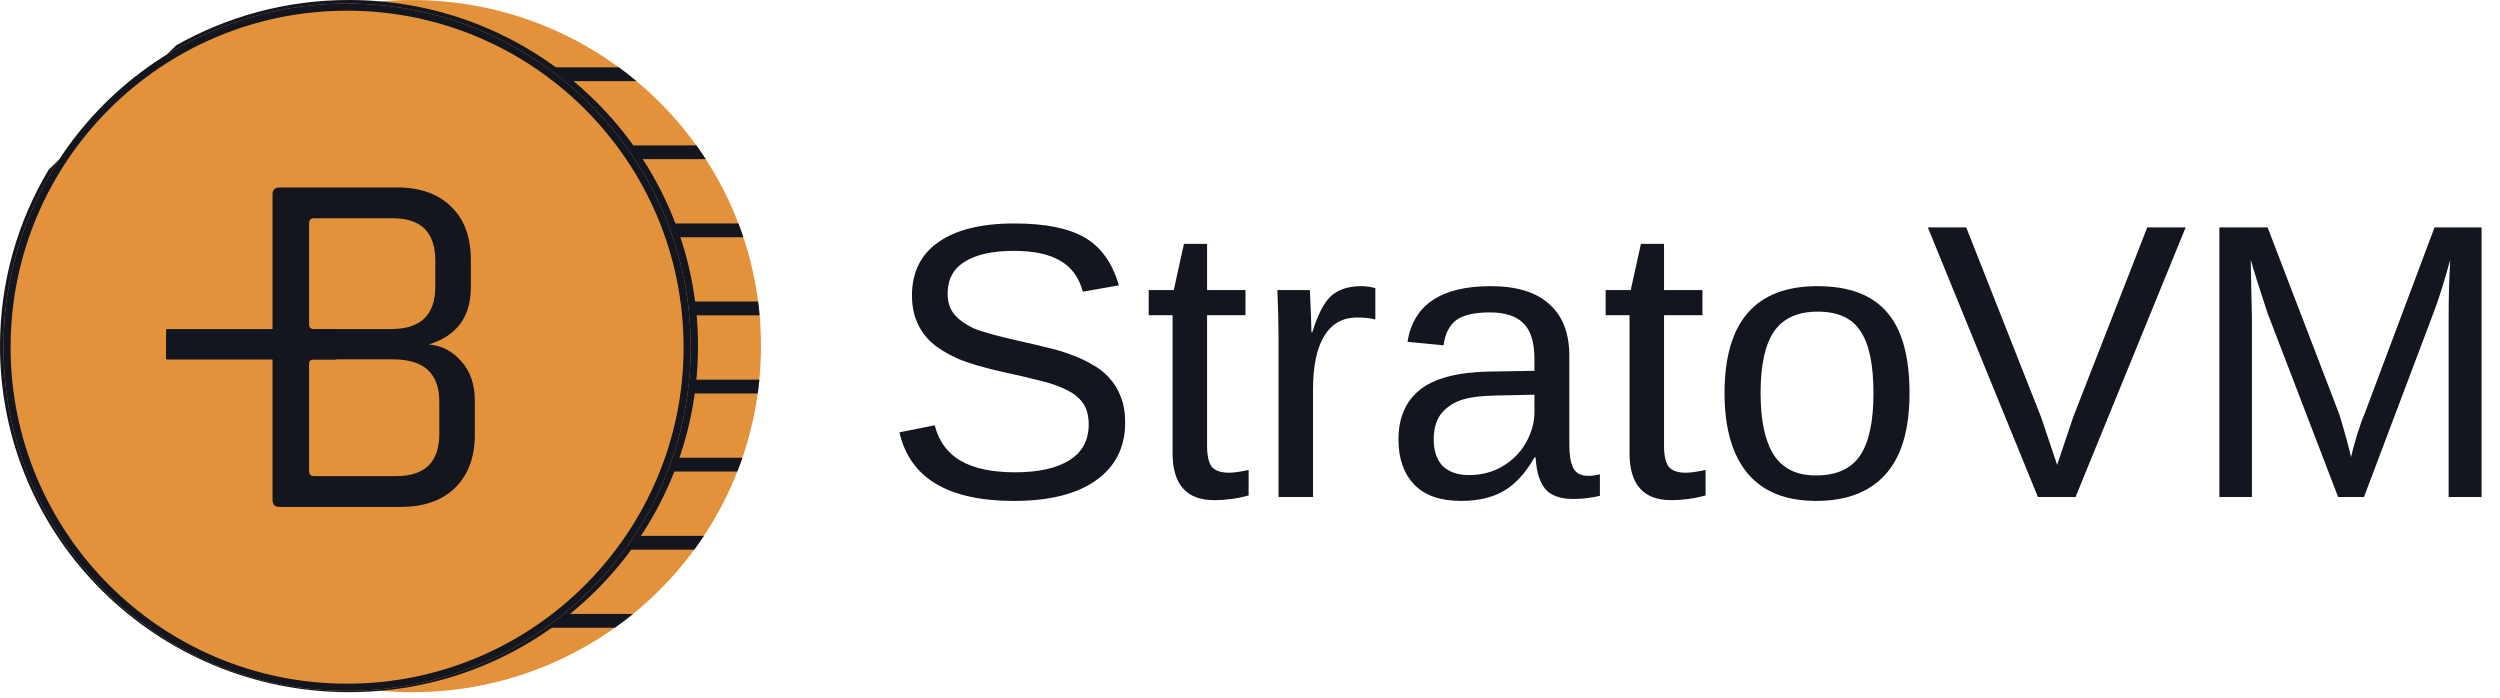
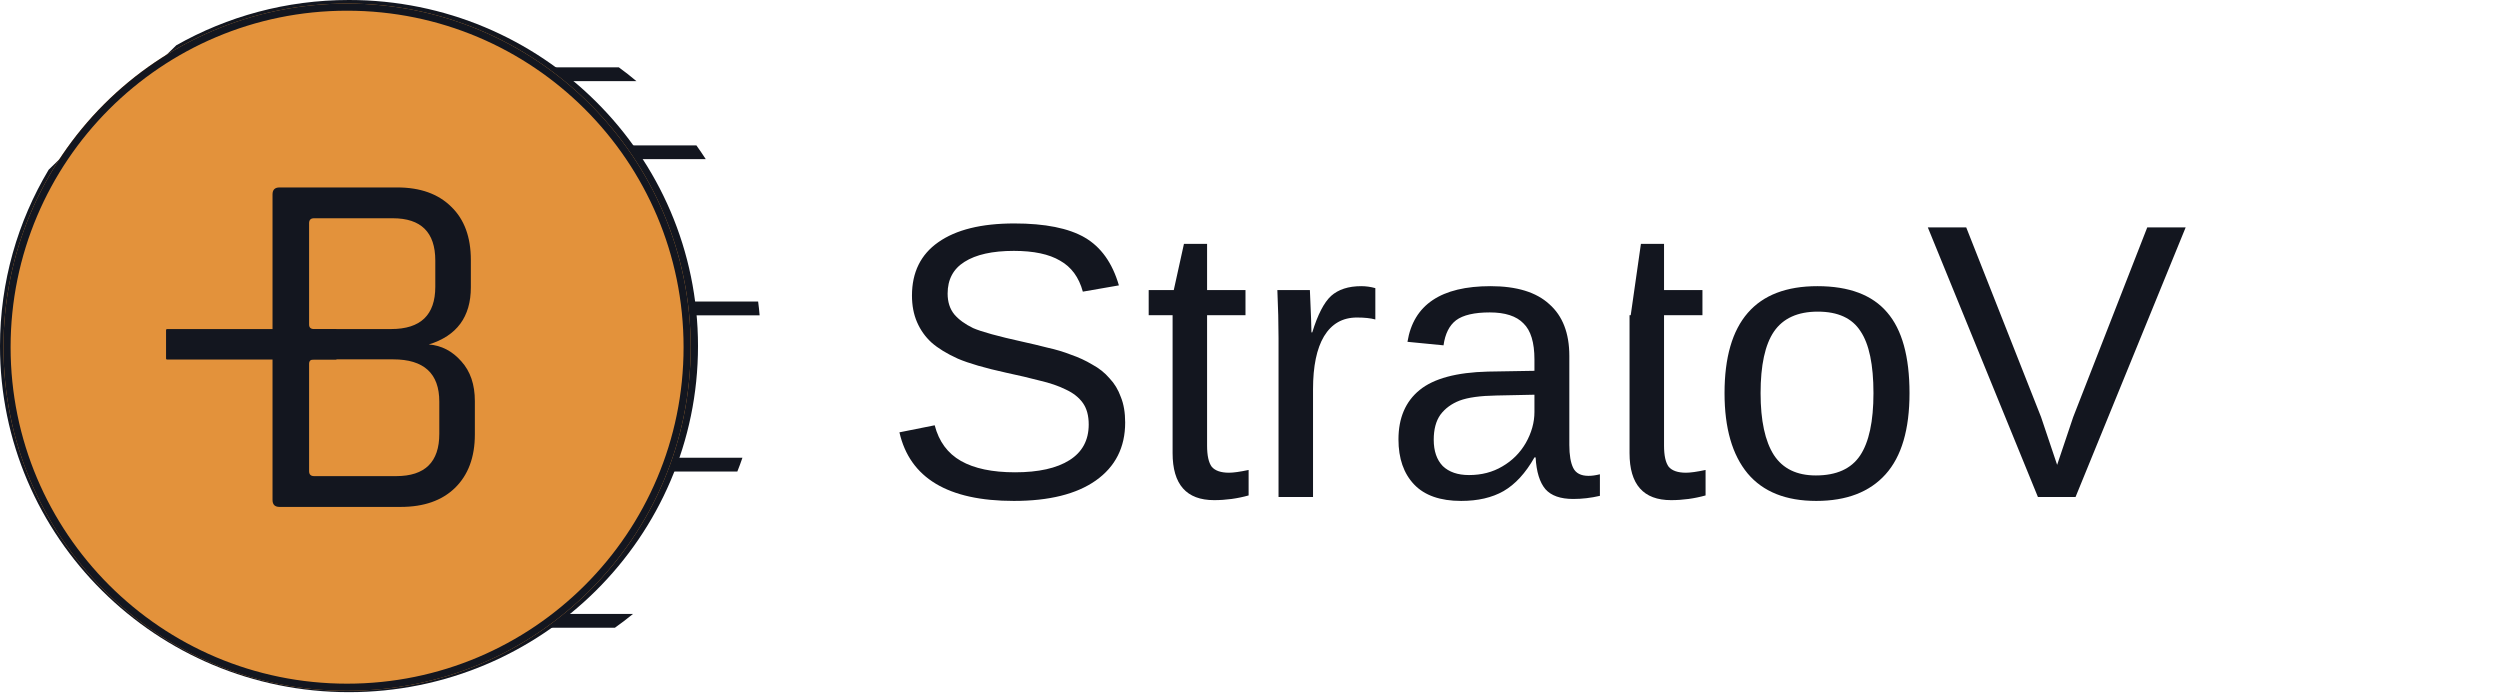
<svg xmlns="http://www.w3.org/2000/svg" width="179" height="50" viewBox="0 0 179 50" fill="none">
-   <path d="M175.323 35.585V22.706C175.323 21.284 175.36 19.918 175.436 18.609C174.987 20.236 174.584 21.509 174.229 22.425L169.262 35.585H167.41L162.359 22.425L161.601 20.096L161.152 18.609L161.181 20.124L161.237 22.706V35.585H158.907V16.28H162.359L167.494 29.665C167.662 30.207 167.831 30.787 167.999 31.404C168.167 32.022 168.28 32.461 168.336 32.723C168.411 32.368 168.56 31.816 168.785 31.068C169.029 30.319 169.197 29.852 169.29 29.665L174.313 16.28H177.68V35.585H175.323Z" fill="#13161F" />
  <path d="M148.609 35.585H145.915L138.031 16.28H140.781L146.14 29.861L147.291 33.285L148.441 29.861L153.744 16.28H156.494L148.609 35.585Z" fill="#13161F" />
  <path d="M136.721 28.15C136.721 30.75 136.151 32.686 135.009 33.958C133.868 35.23 132.213 35.866 130.043 35.866C127.872 35.866 126.236 35.212 125.133 33.902C124.029 32.574 123.477 30.657 123.477 28.15C123.477 23.043 125.694 20.489 130.127 20.489C132.391 20.489 134.055 21.116 135.121 22.369C136.188 23.604 136.721 25.531 136.721 28.15ZM134.14 28.15C134.14 26.111 133.831 24.633 133.213 23.716C132.615 22.781 131.596 22.313 130.155 22.313C128.714 22.313 127.667 22.79 127.012 23.744C126.377 24.68 126.058 26.148 126.058 28.15C126.058 30.114 126.377 31.592 127.012 32.583C127.648 33.556 128.649 34.042 130.014 34.042C131.493 34.042 132.549 33.565 133.186 32.611C133.821 31.657 134.14 30.17 134.14 28.15Z" fill="#13161F" />
-   <path d="M122.119 35.473C121.315 35.698 120.492 35.81 119.65 35.81C117.667 35.81 116.675 34.688 116.675 32.443V22.566H114.964V20.77H116.76L117.49 17.459H119.145V20.77H121.895V22.566H119.145V31.91C119.145 32.62 119.257 33.126 119.482 33.425C119.725 33.706 120.137 33.846 120.716 33.846C121.035 33.846 121.502 33.78 122.119 33.649V35.473Z" fill="#13161F" />
+   <path d="M122.119 35.473C121.315 35.698 120.492 35.81 119.65 35.81C117.667 35.81 116.675 34.688 116.675 32.443V22.566H114.964H116.76L117.49 17.459H119.145V20.77H121.895V22.566H119.145V31.91C119.145 32.62 119.257 33.126 119.482 33.425C119.725 33.706 120.137 33.846 120.716 33.846C121.035 33.846 121.502 33.78 122.119 33.649V35.473Z" fill="#13161F" />
  <path d="M104.619 35.866C103.122 35.866 102 35.474 101.252 34.688C100.504 33.902 100.13 32.827 100.13 31.461C100.13 29.927 100.635 28.748 101.645 27.925C102.655 27.102 104.283 26.663 106.528 26.606L109.866 26.55V25.736C109.866 24.521 109.605 23.66 109.081 23.155C108.575 22.631 107.771 22.369 106.668 22.369C105.564 22.369 104.76 22.556 104.255 22.93C103.768 23.305 103.469 23.903 103.357 24.726L100.775 24.474C101.205 21.817 103.189 20.489 106.724 20.489C108.595 20.489 109.998 20.919 110.933 21.78C111.887 22.622 112.364 23.857 112.364 25.484V31.854C112.364 32.583 112.458 33.135 112.645 33.509C112.832 33.883 113.197 34.071 113.739 34.071C113.983 34.071 114.253 34.033 114.553 33.958V35.502C113.916 35.651 113.281 35.726 112.645 35.726C111.729 35.726 111.064 35.492 110.652 35.025C110.241 34.538 110.007 33.781 109.951 32.752H109.866C109.231 33.874 108.492 34.678 107.65 35.165C106.826 35.633 105.816 35.866 104.619 35.866ZM105.181 34.014C106.079 34.014 106.873 33.809 107.565 33.397C108.276 32.986 108.838 32.424 109.249 31.713C109.661 30.984 109.866 30.245 109.866 29.497V28.262L107.145 28.318C105.985 28.337 105.106 28.458 104.507 28.683C103.928 28.907 103.469 29.244 103.133 29.693C102.814 30.142 102.655 30.741 102.655 31.489C102.655 32.293 102.87 32.92 103.301 33.369C103.75 33.799 104.377 34.014 105.181 34.014Z" fill="#13161F" />
  <path d="M91.543 35.586V24.221C91.543 23.174 91.515 22.023 91.459 20.77H93.788C93.863 22.453 93.9 23.464 93.9 23.8H93.957C94.349 22.528 94.798 21.658 95.303 21.191C95.827 20.723 96.547 20.489 97.464 20.489C97.801 20.489 98.138 20.536 98.474 20.63V22.874C98.138 22.781 97.698 22.734 97.155 22.734C96.126 22.734 95.341 23.183 94.798 24.081C94.275 24.96 94.013 26.223 94.013 27.869V35.586H91.543Z" fill="#13161F" />
  <path d="M89.401 35.473C88.597 35.698 87.774 35.81 86.932 35.81C84.949 35.81 83.958 34.688 83.958 32.443V22.566H82.246V20.77H84.042L84.771 17.459H86.427V20.77H89.177V22.566H86.427V31.91C86.427 32.62 86.539 33.126 86.764 33.425C87.007 33.706 87.418 33.846 87.998 33.846C88.316 33.846 88.784 33.78 89.401 33.649V35.473Z" fill="#13161F" />
  <path d="M80.562 30.254C80.562 32.031 79.86 33.415 78.457 34.407C77.073 35.379 75.118 35.866 72.593 35.866C67.878 35.866 65.147 34.229 64.399 30.955L66.924 30.45C67.224 31.61 67.85 32.461 68.804 33.004C69.758 33.546 71.049 33.817 72.677 33.817C74.36 33.817 75.66 33.527 76.577 32.947C77.494 32.368 77.952 31.517 77.952 30.394C77.952 29.758 77.812 29.244 77.531 28.851C77.251 28.458 76.848 28.14 76.325 27.897C75.801 27.635 75.174 27.42 74.445 27.251C73.734 27.064 72.939 26.877 72.059 26.69C70.525 26.353 69.365 26.017 68.58 25.68C67.794 25.324 67.168 24.941 66.7 24.529C66.251 24.118 65.905 23.631 65.662 23.07C65.418 22.509 65.297 21.873 65.297 21.162C65.297 19.497 65.924 18.225 67.177 17.346C68.449 16.448 70.263 15.999 72.621 15.999C74.828 15.999 76.512 16.336 77.671 17.009C78.831 17.683 79.645 18.824 80.113 20.433L77.531 20.882C77.251 19.853 76.708 19.114 75.904 18.665C75.118 18.197 74.014 17.963 72.593 17.963C71.058 17.963 69.88 18.225 69.057 18.749C68.252 19.254 67.85 20.012 67.85 21.022C67.85 21.62 68.009 22.116 68.327 22.509C68.645 22.883 69.094 23.211 69.674 23.491C70.273 23.753 71.461 24.081 73.238 24.473C73.837 24.604 74.426 24.744 75.006 24.894C75.604 25.025 76.165 25.194 76.689 25.399C77.232 25.586 77.737 25.82 78.205 26.101C78.691 26.363 79.103 26.69 79.439 27.083C79.795 27.457 80.066 27.906 80.253 28.43C80.459 28.935 80.562 29.543 80.562 30.254Z" fill="#13161F" />
-   <path d="M29.498 49.562C43.298 49.562 54.486 38.468 54.486 24.782C54.486 11.097 43.298 0.003 29.498 0.003C15.698 0.003 4.511 11.097 4.511 24.782C4.511 38.468 15.698 49.562 29.498 49.562Z" fill="#E3923B" />
  <path d="M45.566 5.807H36.755C36.478 5.807 36.257 5.585 36.257 5.313C36.257 5.039 36.478 4.82 36.755 4.82H44.307C44.74 5.133 45.158 5.461 45.566 5.807Z" fill="#13161F" />
  <path d="M50.534 11.396H42.09C41.814 11.396 41.593 11.177 41.593 10.903C41.593 10.631 41.814 10.409 42.09 10.409H49.862C50.091 10.732 50.318 11.061 50.534 11.396Z" fill="#13161F" />
-   <path d="M53.226 16.986H44.828C44.554 16.986 44.33 16.767 44.33 16.492C44.33 16.221 44.554 15.999 44.828 15.999H52.873C52.997 16.327 53.117 16.655 53.226 16.986Z" fill="#13161F" />
  <path d="M54.389 22.578H46.195C45.919 22.578 45.697 22.358 45.697 22.084C45.697 21.813 45.919 21.591 46.195 21.591H54.282C54.327 21.922 54.362 22.25 54.389 22.578Z" fill="#13161F" />
-   <path d="M54.37 27.185C54.338 27.516 54.301 27.844 54.253 28.17H46.434C46.158 28.17 45.937 27.948 45.937 27.676C45.937 27.405 46.158 27.183 46.434 27.183H54.37V27.185Z" fill="#13161F" />
  <path d="M53.157 32.777C53.045 33.111 52.923 33.436 52.793 33.762H44.825C44.551 33.762 44.327 33.54 44.327 33.269C44.327 32.995 44.551 32.775 44.825 32.775H53.157V32.777Z" fill="#13161F" />
-   <path d="M50.4 38.369C50.178 38.705 49.95 39.031 49.713 39.354H42.168C41.894 39.354 41.67 39.132 41.67 38.86C41.67 38.586 41.894 38.367 42.168 38.367H50.4V38.369Z" fill="#13161F" />
  <path d="M45.32 43.962C44.899 44.307 44.468 44.633 44.026 44.947H36.682C36.408 44.947 36.184 44.724 36.184 44.453C36.184 44.179 36.408 43.959 36.682 43.959H45.32V43.962Z" fill="#13161F" />
  <path d="M3.484 12.152C1.272 15.851 0 20.167 0 24.779C0 38.466 11.188 49.559 24.987 49.559C38.786 49.559 49.977 38.466 49.977 24.782C49.977 11.098 38.788 0 24.987 0C20.488 0 16.267 1.18 12.622 3.243" fill="#13161F" />
  <path d="M49.454 24.858C49.454 38.446 38.439 49.461 24.851 49.461C11.264 49.461 0.249 38.446 0.249 24.858C0.249 11.271 11.264 0.256 24.851 0.256C38.439 0.256 49.454 11.271 49.454 24.858Z" fill="#E3923B" />
  <path fill-rule="evenodd" clip-rule="evenodd" d="M24.851 48.951C38.157 48.951 48.944 38.164 48.944 24.858C48.944 11.553 38.157 0.766 24.851 0.766C11.545 0.766 0.759 11.553 0.759 24.858C0.759 38.164 11.545 48.951 24.851 48.951ZM24.851 49.461C38.439 49.461 49.454 38.446 49.454 24.858C49.454 11.271 38.439 0.256 24.851 0.256C11.264 0.256 0.249 11.271 0.249 24.858C0.249 38.446 11.264 49.461 24.851 49.461Z" fill="#13161F" />
  <path d="M22.489 34.09H28.37C30.426 34.09 31.454 33.082 31.454 31.066V28.754C31.454 26.738 30.354 25.73 28.155 25.73H22.489C22.25 25.73 22.131 25.836 22.131 26.05V33.734C22.131 33.971 22.25 34.09 22.489 34.09ZM22.489 23.56H28.011C30.115 23.56 31.167 22.552 31.167 20.536V18.65C31.167 16.634 30.151 15.627 28.119 15.627H22.489C22.25 15.627 22.131 15.745 22.131 15.982V23.239C22.131 23.453 22.25 23.56 22.489 23.56ZM19.513 35.797V13.919C19.513 13.587 19.68 13.421 20.015 13.421H28.442C30.091 13.421 31.382 13.883 32.314 14.808C33.247 15.71 33.713 16.978 33.713 18.615V20.571C33.713 22.682 32.709 24.046 30.701 24.663C31.609 24.734 32.386 25.137 33.032 25.872C33.677 26.584 34 27.532 34 28.718V31.102C34 32.738 33.522 34.019 32.566 34.944C31.633 35.845 30.342 36.295 28.693 36.295H20.015C19.68 36.295 19.513 36.129 19.513 35.797Z" fill="#13161F" />
  <path d="M11.889 23.627C11.889 23.591 11.917 23.563 11.952 23.563H24.088V25.742H11.952C11.917 25.742 11.889 25.713 11.889 25.678V23.627Z" fill="#13161F" />
</svg>